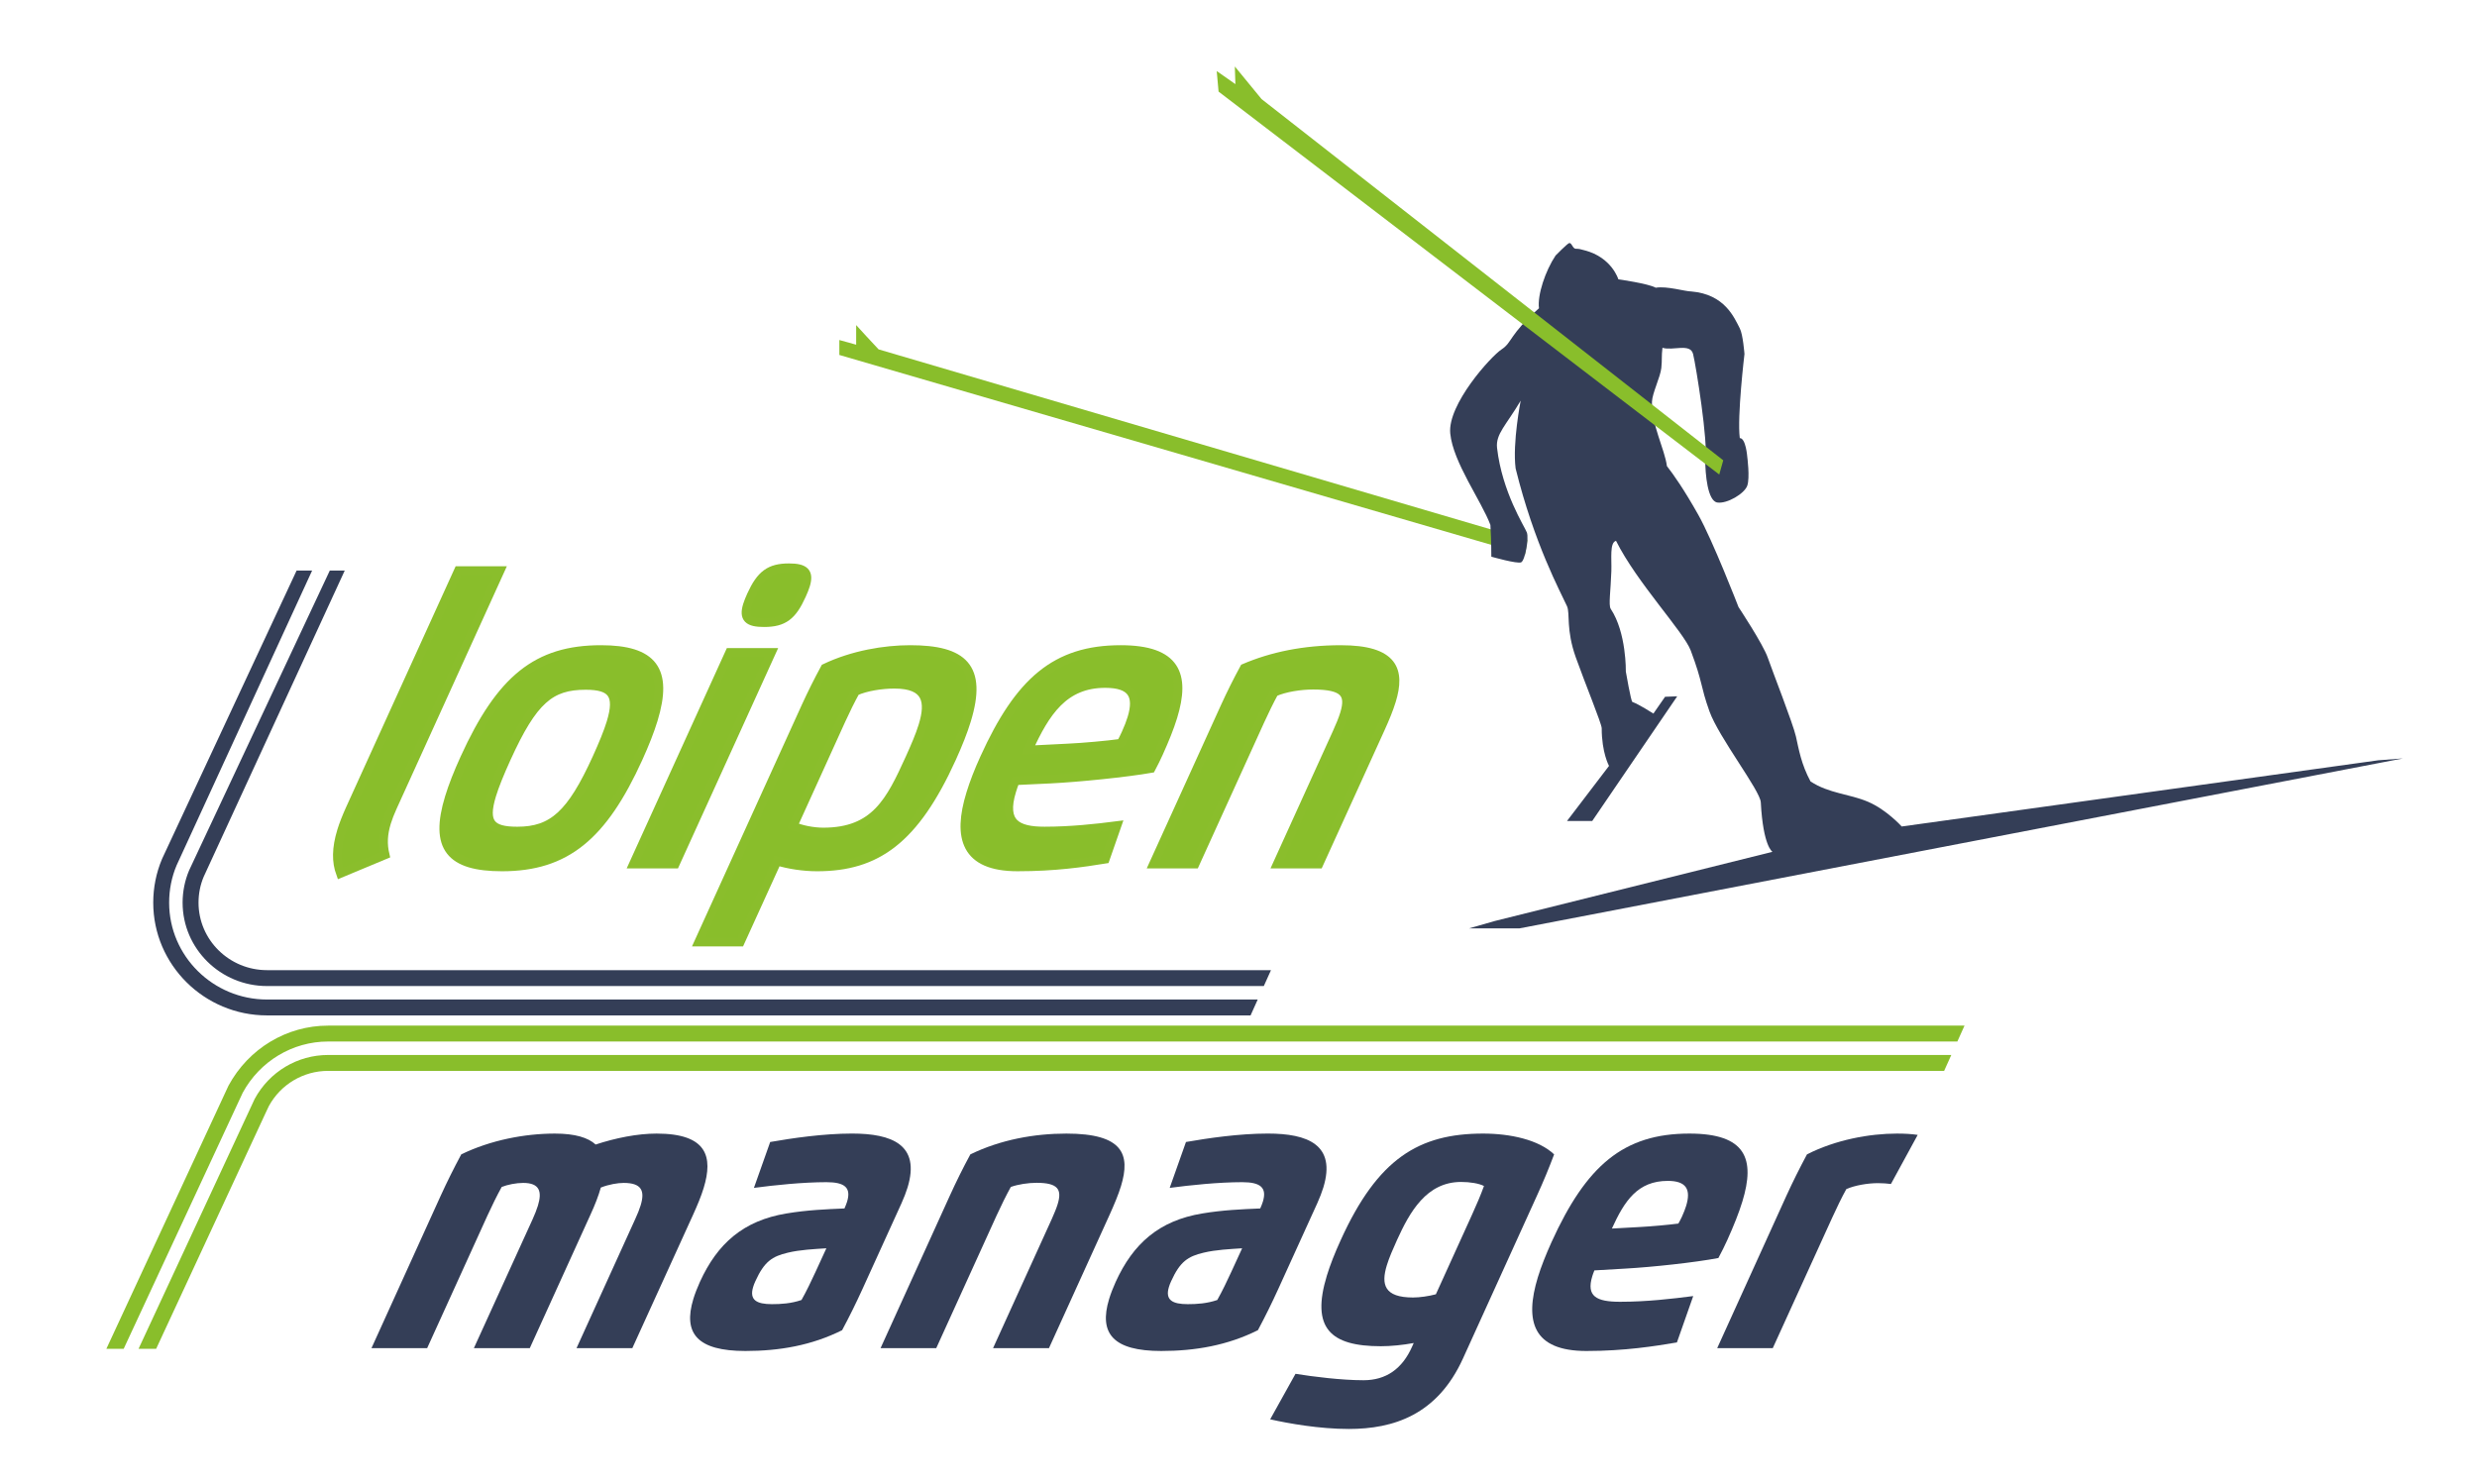
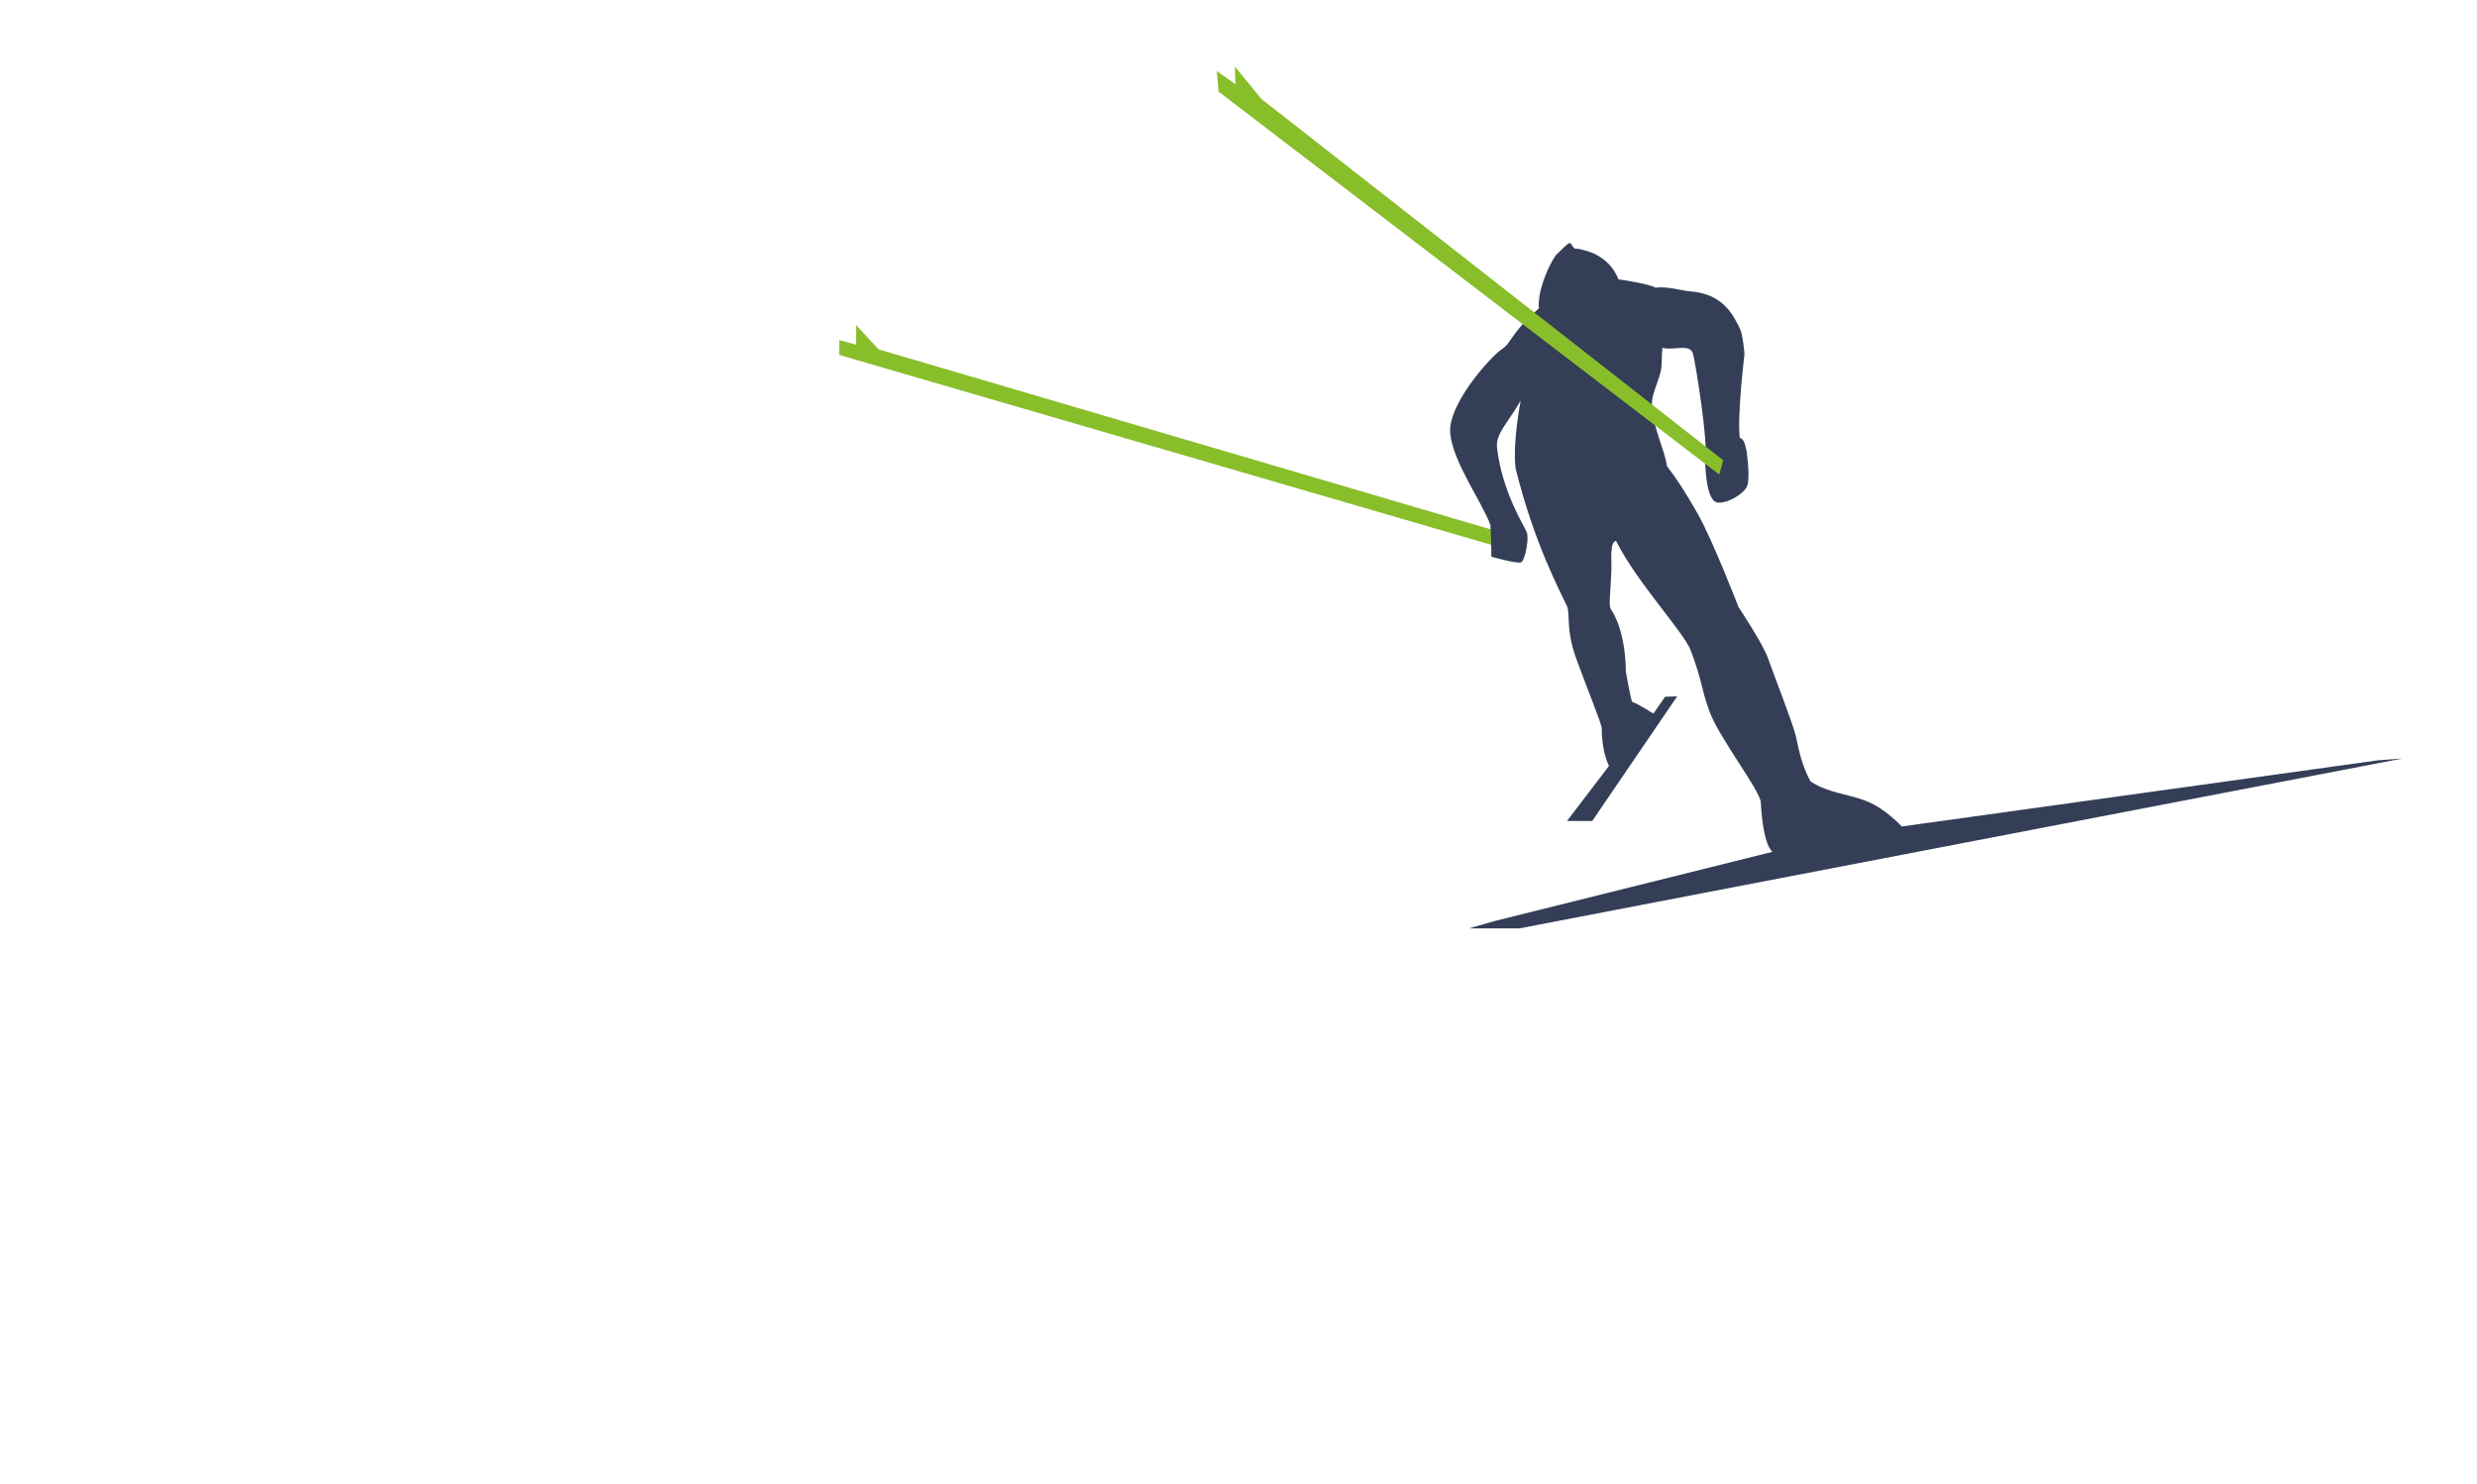
<svg xmlns="http://www.w3.org/2000/svg" xmlns:xlink="http://www.w3.org/1999/xlink" version="1.1" id="Ebene_1" x="0px" y="0px" viewBox="0 0 287 172" enable-background="new 0 0 287 172" xml:space="preserve">
  <g>
    <defs>
      <rect id="SVGID_1_" width="287" height="172" />
    </defs>
    <clipPath id="SVGID_2_">
      <use xlink:href="#SVGID_1_" overflow="visible" />
    </clipPath>
    <path clip-path="url(#SVGID_2_)" fill="#89BE2B" d="M101.797,40.485c-0.433-0.433-2.597-2.814-2.597-2.814v2.273l-1.949-0.541   v1.731l79.44,23.14l0.283-1.682L101.797,40.485z" />
    <path clip-path="url(#SVGID_2_)" fill="#343E57" d="M187.513,32.368c0,0-0.758-2.543-3.896-3.355   c-0.502-0.13-0.615-0.189-1.032-0.185c-0.375,0.003-0.471-0.747-0.782-0.652c-0.224,0.068-1.564,1.434-1.564,1.434   c-1.186,1.78-2.125,4.581-1.923,6.113c-3.465,3.084-3.085,3.95-4.329,4.762c-1.245,0.812-6.277,6.385-5.953,9.74   c0.325,3.355,3.626,7.847,4.654,10.607c0.107,1.894,0.107,3.679,0.107,3.679s3.03,0.866,3.463,0.65   c0.434-0.217,0.92-2.76,0.65-3.464c-0.271-0.703-2.855-4.649-3.45-9.79c-0.175-1.617,1.043-2.607,2.738-5.476   c0,0-0.966,4.877-0.587,7.853c2.165,8.766,5.194,14.286,5.953,15.963c0.378,0.839-0.14,2.687,1.027,5.953   c1.082,3.03,2.967,7.607,2.994,8.176c0,2.869,0.848,4.378,0.848,4.378l-4.869,6.386h2.922l9.848-14.449l-1.407,0.054l-1.352,1.948   c0,0-1.678-1.082-2.437-1.352c-0.162-0.055-0.757-3.518-0.757-3.518s0.087-4.509-1.753-7.269c-0.27-0.433,0-2.087,0.075-4.365   c0.048-1.464-0.216-3.301,0.54-3.518c2.436,4.871,7.848,10.553,8.66,12.717c1.446,3.859,1.082,4.005,2.164,7.035   c1.082,3.03,5.88,9.174,5.952,10.552c0.271,5.141,1.353,5.736,1.353,5.736l-32.143,8.01l-3.03,0.865h5.844l102.382-19.698   l-2.868,0.217l-55.211,7.672c0,0-1.748-1.948-3.912-2.869c-2.164-0.919-4.485-0.939-6.649-2.347   c-1.083-2.002-1.359-3.724-1.695-5.215c-0.337-1.492-2.719-7.559-3.26-9.128c-0.541-1.569-3.391-5.868-3.391-5.868   s-2.992-7.733-4.671-10.709c-1.677-2.976-2.867-4.654-3.625-5.628c-0.256-1.975-1.82-4.844-1.732-7.467   c0.034-0.98,0.975-2.868,1.083-3.896c0.108-1.029,0.003-1.304,0.133-2.348c1.191,0.379,3.222-0.575,3.547,0.724   c0.325,1.299,1.786,10.336,1.407,12.23c0,1.677,0.271,4.816,1.407,4.978c1.136,0.163,3.139-1.028,3.463-1.948   c0.325-0.92,0-3.355,0-3.355s-0.162-2.164-0.866-2.164c-0.324-2.49,0.542-9.741,0.542-9.741s-0.169-2.263-0.542-2.976   c-0.649-1.245-1.73-3.95-5.627-4.275c-0.704,0-2.814-0.649-4.113-0.433C190.977,32.855,187.513,32.368,187.513,32.368" />
  </g>
  <polygon fill="#89BE2B" points="199.666,53.342 146.171,11.48 143.075,7.704 143.14,9.749 140.976,8.234 141.191,10.615   199.202,54.988 " />
  <g>
    <defs>
-       <rect id="SVGID_3_" width="287" height="172" />
-     </defs>
+       </defs>
    <clipPath id="SVGID_4_">
      <use xlink:href="#SVGID_3_" overflow="visible" />
    </clipPath>
    <g clip-path="url(#SVGID_4_)">
      <path fill="#343E57" d="M49.493,156.226h-6.451l8.007-17.632c0.787-1.722,1.513-3.168,2.394-4.821    c3.394-1.653,7.357-2.41,10.842-2.41c2.358,0,3.859,0.469,4.729,1.268c2.305-0.758,4.831-1.268,7.06-1.268    c5.868,0,6.562,2.687,5.455,6.31c-0.294,0.964-0.727,1.997-1.207,3.058l-7.057,15.496H66.8l6.801-14.96    c0.268-0.577,0.483-1.114,0.627-1.583c0.514-1.681,0.123-2.604-1.963-2.604c-0.687,0-1.709,0.167-2.651,0.538    c-0.274,0.978-0.685,2.025-1.186,3.113l-7.043,15.496h-6.478l6.815-14.96c0.25-0.563,0.463-1.088,0.605-1.556    c0.501-1.64,0.195-2.632-1.709-2.632c-0.79,0-1.808,0.193-2.488,0.469c-0.549,0.992-1.136,2.19-1.641,3.292L49.493,156.226z" />
-       <path fill="#343E57" d="M99.955,149.324c-0.786,1.723-1.5,3.169-2.381,4.822c-3.531,1.763-7.254,2.41-11.205,2.41    c-5.531,0-7.265-1.998-6.031-6.034c0.185-0.604,0.439-1.266,0.758-1.97c2.013-4.422,5.01-7.107,10.043-7.934    c2.415-0.399,4.5-0.482,6.706-0.578c0.127-0.29,0.232-0.551,0.304-0.785c0.501-1.64-0.293-2.26-2.392-2.26    c-2.746,0-6.013,0.345-8.402,0.661l1.884-5.317c2.519-0.44,6.142-0.978,9.485-0.978c4.599,0,7.951,1.281,6.431,6.254    c-0.169,0.551-0.41,1.171-0.699,1.818L99.955,149.324z M87.52,148.471c-0.111,0.234-0.191,0.455-0.254,0.661    c-0.467,1.529,0.413,1.998,2.174,1.998c1.036,0,2.224-0.069,3.425-0.482c0.563-0.992,1.137-2.19,1.642-3.292l1.24-2.7    c-1.429,0.096-3.043,0.165-4.469,0.51C89.476,145.592,88.556,146.184,87.52,148.471z" />
+       <path fill="#343E57" d="M99.955,149.324c-0.786,1.723-1.5,3.169-2.381,4.822c-3.531,1.763-7.254,2.41-11.205,2.41    c-5.531,0-7.265-1.998-6.031-6.034c0.185-0.604,0.439-1.266,0.758-1.97c2.013-4.422,5.01-7.107,10.043-7.934    c2.415-0.399,4.5-0.482,6.706-0.578c0.127-0.29,0.232-0.551,0.304-0.785c0.501-1.64-0.293-2.26-2.392-2.26    c-2.746,0-6.013,0.345-8.402,0.661l1.884-5.317c2.519-0.44,6.142-0.978,9.485-0.978c4.599,0,7.951,1.281,6.431,6.254    c-0.169,0.551-0.41,1.171-0.699,1.818L99.955,149.324z M87.52,148.471c-0.467,1.529,0.413,1.998,2.174,1.998c1.036,0,2.224-0.069,3.425-0.482c0.563-0.992,1.137-2.19,1.642-3.292l1.24-2.7    c-1.429,0.096-3.043,0.165-4.469,0.51C89.476,145.592,88.556,146.184,87.52,148.471z" />
      <path fill="#343E57" d="M108.48,156.226h-6.452l8.008-17.632c0.786-1.722,1.5-3.168,2.394-4.821    c3.501-1.707,7.422-2.41,11.127-2.41c6.555,0,7.454,2.397,6.326,6.089c-0.308,1.006-0.774,2.107-1.3,3.278l-7.044,15.496h-6.477    l6.801-14.96c0.293-0.661,0.53-1.225,0.682-1.721c0.531-1.736,0.016-2.467-2.416-2.479c-0.997,0-2.179,0.18-3.01,0.481    c-0.549,0.992-1.136,2.19-1.641,3.292L108.48,156.226z" />
    </g>
    <g clip-path="url(#SVGID_4_)">
      <path fill="#343E57" d="M148.129,149.324c-0.786,1.723-1.5,3.169-2.381,4.822c-3.531,1.763-7.254,2.41-11.205,2.41    c-5.531,0-7.265-1.998-6.031-6.034c0.185-0.604,0.439-1.266,0.758-1.97c2.013-4.422,5.01-7.107,10.043-7.934    c2.415-0.399,4.5-0.482,6.706-0.578c0.127-0.29,0.232-0.551,0.304-0.785c0.502-1.64-0.293-2.26-2.392-2.26    c-2.746,0-6.013,0.345-8.402,0.661l1.884-5.317c2.519-0.44,6.142-0.978,9.485-0.978c4.599,0,7.95,1.281,6.431,6.254    c-0.169,0.551-0.41,1.171-0.699,1.818L148.129,149.324z M135.694,148.471c-0.111,0.234-0.191,0.455-0.254,0.661    c-0.467,1.529,0.413,1.998,2.174,1.998c1.036,0,2.224-0.069,3.425-0.482c0.563-0.992,1.137-2.19,1.642-3.292l1.24-2.7    c-1.429,0.096-3.043,0.165-4.469,0.51C137.649,145.592,136.73,146.184,135.694,148.471z" />
      <path fill="#343E57" d="M150.104,159.201c2.05,0.331,5.33,0.744,7.882,0.744c2.604,0,4.494-1.309,5.644-3.926l0.17-0.386    c-1.251,0.234-2.653,0.372-3.806,0.372c-5.83,0-8.121-2.08-6.252-8.196c0.371-1.212,0.904-2.576,1.609-4.119    c4.279-9.421,9.042-12.328,16.491-12.328c3.161,0,6.44,0.716,8.228,2.41c-0.623,1.653-1.22,3.1-2.006,4.821l-8.555,18.83    c-2.976,6.558-8.068,8.169-13.237,8.169c-3.42,0-7.018-0.647-9.103-1.116L150.104,159.201z M160.686,146.625    c-0.678,2.218-0.313,3.733,3.043,3.733c0.777,0,1.821-0.152,2.641-0.373l4.203-9.256c0.505-1.103,1.014-2.301,1.369-3.292    c-0.582-0.303-1.631-0.469-2.654-0.469c-4.004,0-5.949,3.484-7.419,6.722C161.389,144.751,160.955,145.743,160.686,146.625z" />
    </g>
    <g clip-path="url(#SVGID_4_)">
      <path fill="#343E57" d="M195.738,131.362c6.581,0,7.649,2.948,6.142,7.879c-0.409,1.337-1.002,2.811-1.728,4.422    c-0.314,0.688-0.668,1.419-1.051,2.121c-2.789,0.524-7.639,1.048-10.815,1.227l-3.549,0.206c-0.102,0.248-0.183,0.469-0.245,0.675    c-0.712,2.328,0.469,2.962,3.215,2.962c3.082,0,6.024-0.344,8.48-0.661l-1.889,5.372c-2.515,0.427-6.056,0.992-10.486,0.992    c-6.205,0-7.19-3.431-5.624-8.555c0.384-1.253,0.931-2.616,1.575-4.049C183.806,135.054,188.108,131.362,195.738,131.362z     M190.006,142.189c1.316-0.069,3.302-0.248,4.462-0.399c0.136-0.234,0.302-0.565,0.412-0.799c0.204-0.454,0.369-0.868,0.487-1.254    c0.576-1.888,0.029-2.893-2.121-2.893c-3.511,0-5.025,2.327-6.482,5.523L190.006,142.189z" />
      <path fill="#343E57" d="M205.404,156.226h-6.438l8.006-17.632c0.787-1.722,1.514-3.168,2.395-4.821    c3.316-1.694,7.254-2.41,10.415-2.41c0.894,0,1.696,0.042,2.414,0.152l-3.1,5.688c-0.423-0.056-0.994-0.097-1.499-0.097    c-1.179,0-2.666,0.248-3.67,0.689c-0.549,0.991-1.122,2.189-1.628,3.292L205.404,156.226z" />
    </g>
    <g clip-path="url(#SVGID_4_)">
      <path fill="#89BE2B" stroke="#8ABE2C" stroke-miterlimit="10" d="M57.948,66.123L45.482,93.548    c-0.285,0.635-0.513,1.213-0.682,1.764c-0.421,1.378-0.463,2.534-0.174,3.747l-5.183,2.162c-0.485-1.335-0.506-2.878,0.126-4.944    c0.231-0.758,0.563-1.584,0.97-2.494l12.576-27.66H57.948z" />
      <path fill="#89BE2B" stroke="#8ABE2C" stroke-miterlimit="10" d="M53.834,87.86c4.178-9.175,8.397-12.591,15.793-12.591    c6.037,0,7.839,2.37,6.075,8.141c-0.4,1.309-0.98,2.783-1.736,4.45c-4.109,9.036-8.4,12.604-15.798,12.604    c-6.023,0-7.886-2.26-6.112-8.059C52.46,91.083,53.053,89.568,53.834,87.86z M70.782,83.741c0.99-3.237,0.139-4.311-2.918-4.311    c-4.094,0-6.092,1.666-9.171,8.431c-0.794,1.749-1.366,3.153-1.711,4.283c-0.99,3.237-0.081,4.159,2.951,4.159    c4.094,0,6.242-1.941,9.202-8.442C69.885,86.207,70.445,84.842,70.782,83.741z" />
      <path fill="#89BE2B" stroke="#8ABE2C" stroke-miterlimit="10" d="M89.386,75.6l-11.154,24.533h-4.845L84.541,75.6H89.386z     M87.045,68.974c1.096-2.396,2.139-3.182,4.367-3.182c1.84,0,2.392,0.524,1.933,2.026c-0.101,0.331-0.257,0.715-0.457,1.156    c-1.083,2.397-2.087,3.183-4.367,3.183c-1.853,0-2.393-0.524-1.934-2.025C86.689,69.801,86.846,69.415,87.045,68.974z" />
      <path fill="#89BE2B" stroke="#8ABE2C" stroke-miterlimit="10" d="M85.774,109.169h-4.819l12.385-27.246    c0.739-1.612,1.441-3.018,2.246-4.505c3.231-1.542,6.914-2.149,9.868-2.149c6.153,0,8.432,2.039,6.545,8.21    c-0.392,1.281-0.968,2.742-1.719,4.395c-4.305,9.463-8.72,12.59-15.612,12.59c-1.567,0-3.288-0.262-4.625-0.676L85.774,109.169z     M105.408,87.874c0.603-1.336,1.167-2.632,1.521-3.789c0.851-2.782,0.507-4.793-3.301-4.793c-1.451,0-3.271,0.275-4.501,0.827    c-0.549,0.992-1.136,2.19-1.641,3.292l-5.592,12.314c0.923,0.414,2.329,0.688,3.495,0.688    C101.411,96.413,103.157,92.818,105.408,87.874z" />
      <path fill="#89BE2B" stroke="#8ABE2C" stroke-miterlimit="10" d="M129.846,75.269c6.451,0,7.549,2.935,6.063,7.797    c-0.387,1.267-0.955,2.658-1.638,4.174c-0.271,0.592-0.561,1.197-0.893,1.817c-2.807,0.496-8.464,1.074-11.658,1.227l-4.075,0.192    c-0.165,0.414-0.301,0.813-0.41,1.171c-1.146,3.747,0.598,4.655,3.797,4.655c3.019,0,5.94-0.316,8.394-0.633l-1.36,3.898    c-2.645,0.428-5.819,0.896-10.171,0.896c-6.063,0-6.992-3.402-5.438-8.485c0.392-1.281,0.93-2.659,1.596-4.118    C118.095,78.961,122.32,75.269,129.846,75.269z M123.795,86.675c1.708-0.082,4.41-0.316,6.088-0.551    c0.188-0.317,0.421-0.827,0.569-1.143c0.285-0.633,0.514-1.212,0.678-1.75c0.8-2.618,0.051-4.022-3.071-4.022    c-4.768,0-6.905,3.265-8.921,7.7L123.795,86.675z" />
      <path fill="#89BE2B" stroke="#8ABE2C" stroke-miterlimit="10" d="M152.816,100.133h-4.832l6.891-15.166    c0.391-0.854,0.7-1.611,0.898-2.259c0.703-2.3-0.013-3.306-3.627-3.306c-1.451,0-3.271,0.275-4.502,0.826    c-0.549,0.992-1.123,2.19-1.629,3.292l-7.553,16.613h-4.818l8.274-18.209c0.739-1.612,1.441-3.018,2.246-4.505    c3.189-1.363,6.9-2.149,11.189-2.149c6.191,0,6.949,2.438,5.88,5.937c-0.304,0.992-0.749,2.066-1.263,3.196L152.816,100.133z" />
    </g>
    <path clip-path="url(#SVGID_4_)" fill="#343E57" d="M146.432,114.267l-115.489-0.001c-5.396,0-9.785-4.335-9.785-9.663   c0-1.296,0.253-2.554,0.752-3.739l16.301-34.745h1.732l-16.347,35.491c-0.39,0.927-0.594,1.944-0.594,2.993   c0,4.313,3.562,7.821,7.942,7.821l1.507,0.001h114.812" />
-     <path clip-path="url(#SVGID_4_)" fill="#343E57" d="M144.898,117.669l-113.955-0.001c-7.272,0-13.187-5.861-13.187-13.065   c0-1.749,0.34-3.446,1.012-5.049l0.075-0.165l15.524-33.27h1.797l-15.71,34.177c-0.564,1.345-0.856,2.804-0.856,4.307   c0,6.188,5.089,11.224,11.345,11.224l114.785,0.001" />
    <path clip-path="url(#SVGID_4_)" fill="#89BE2B" d="M18.092,156.306h-2.039l13.455-28.96c1.714-3.158,4.964-5.092,8.504-5.092   h188.076l-0.829,1.842H38.012c-2.864,0-5.494,1.565-6.863,4.085l-0.321,0.679L18.092,156.306z" />
    <path clip-path="url(#SVGID_4_)" fill="#89BE2B" d="M14.33,156.306h-2.005l14.151-30.499c2.337-4.311,6.748-6.955,11.537-6.955   h189.608l-0.83,1.842H38.013c-4.113,0-7.903,2.276-9.892,5.94L14.33,156.306z" />
  </g>
</svg>